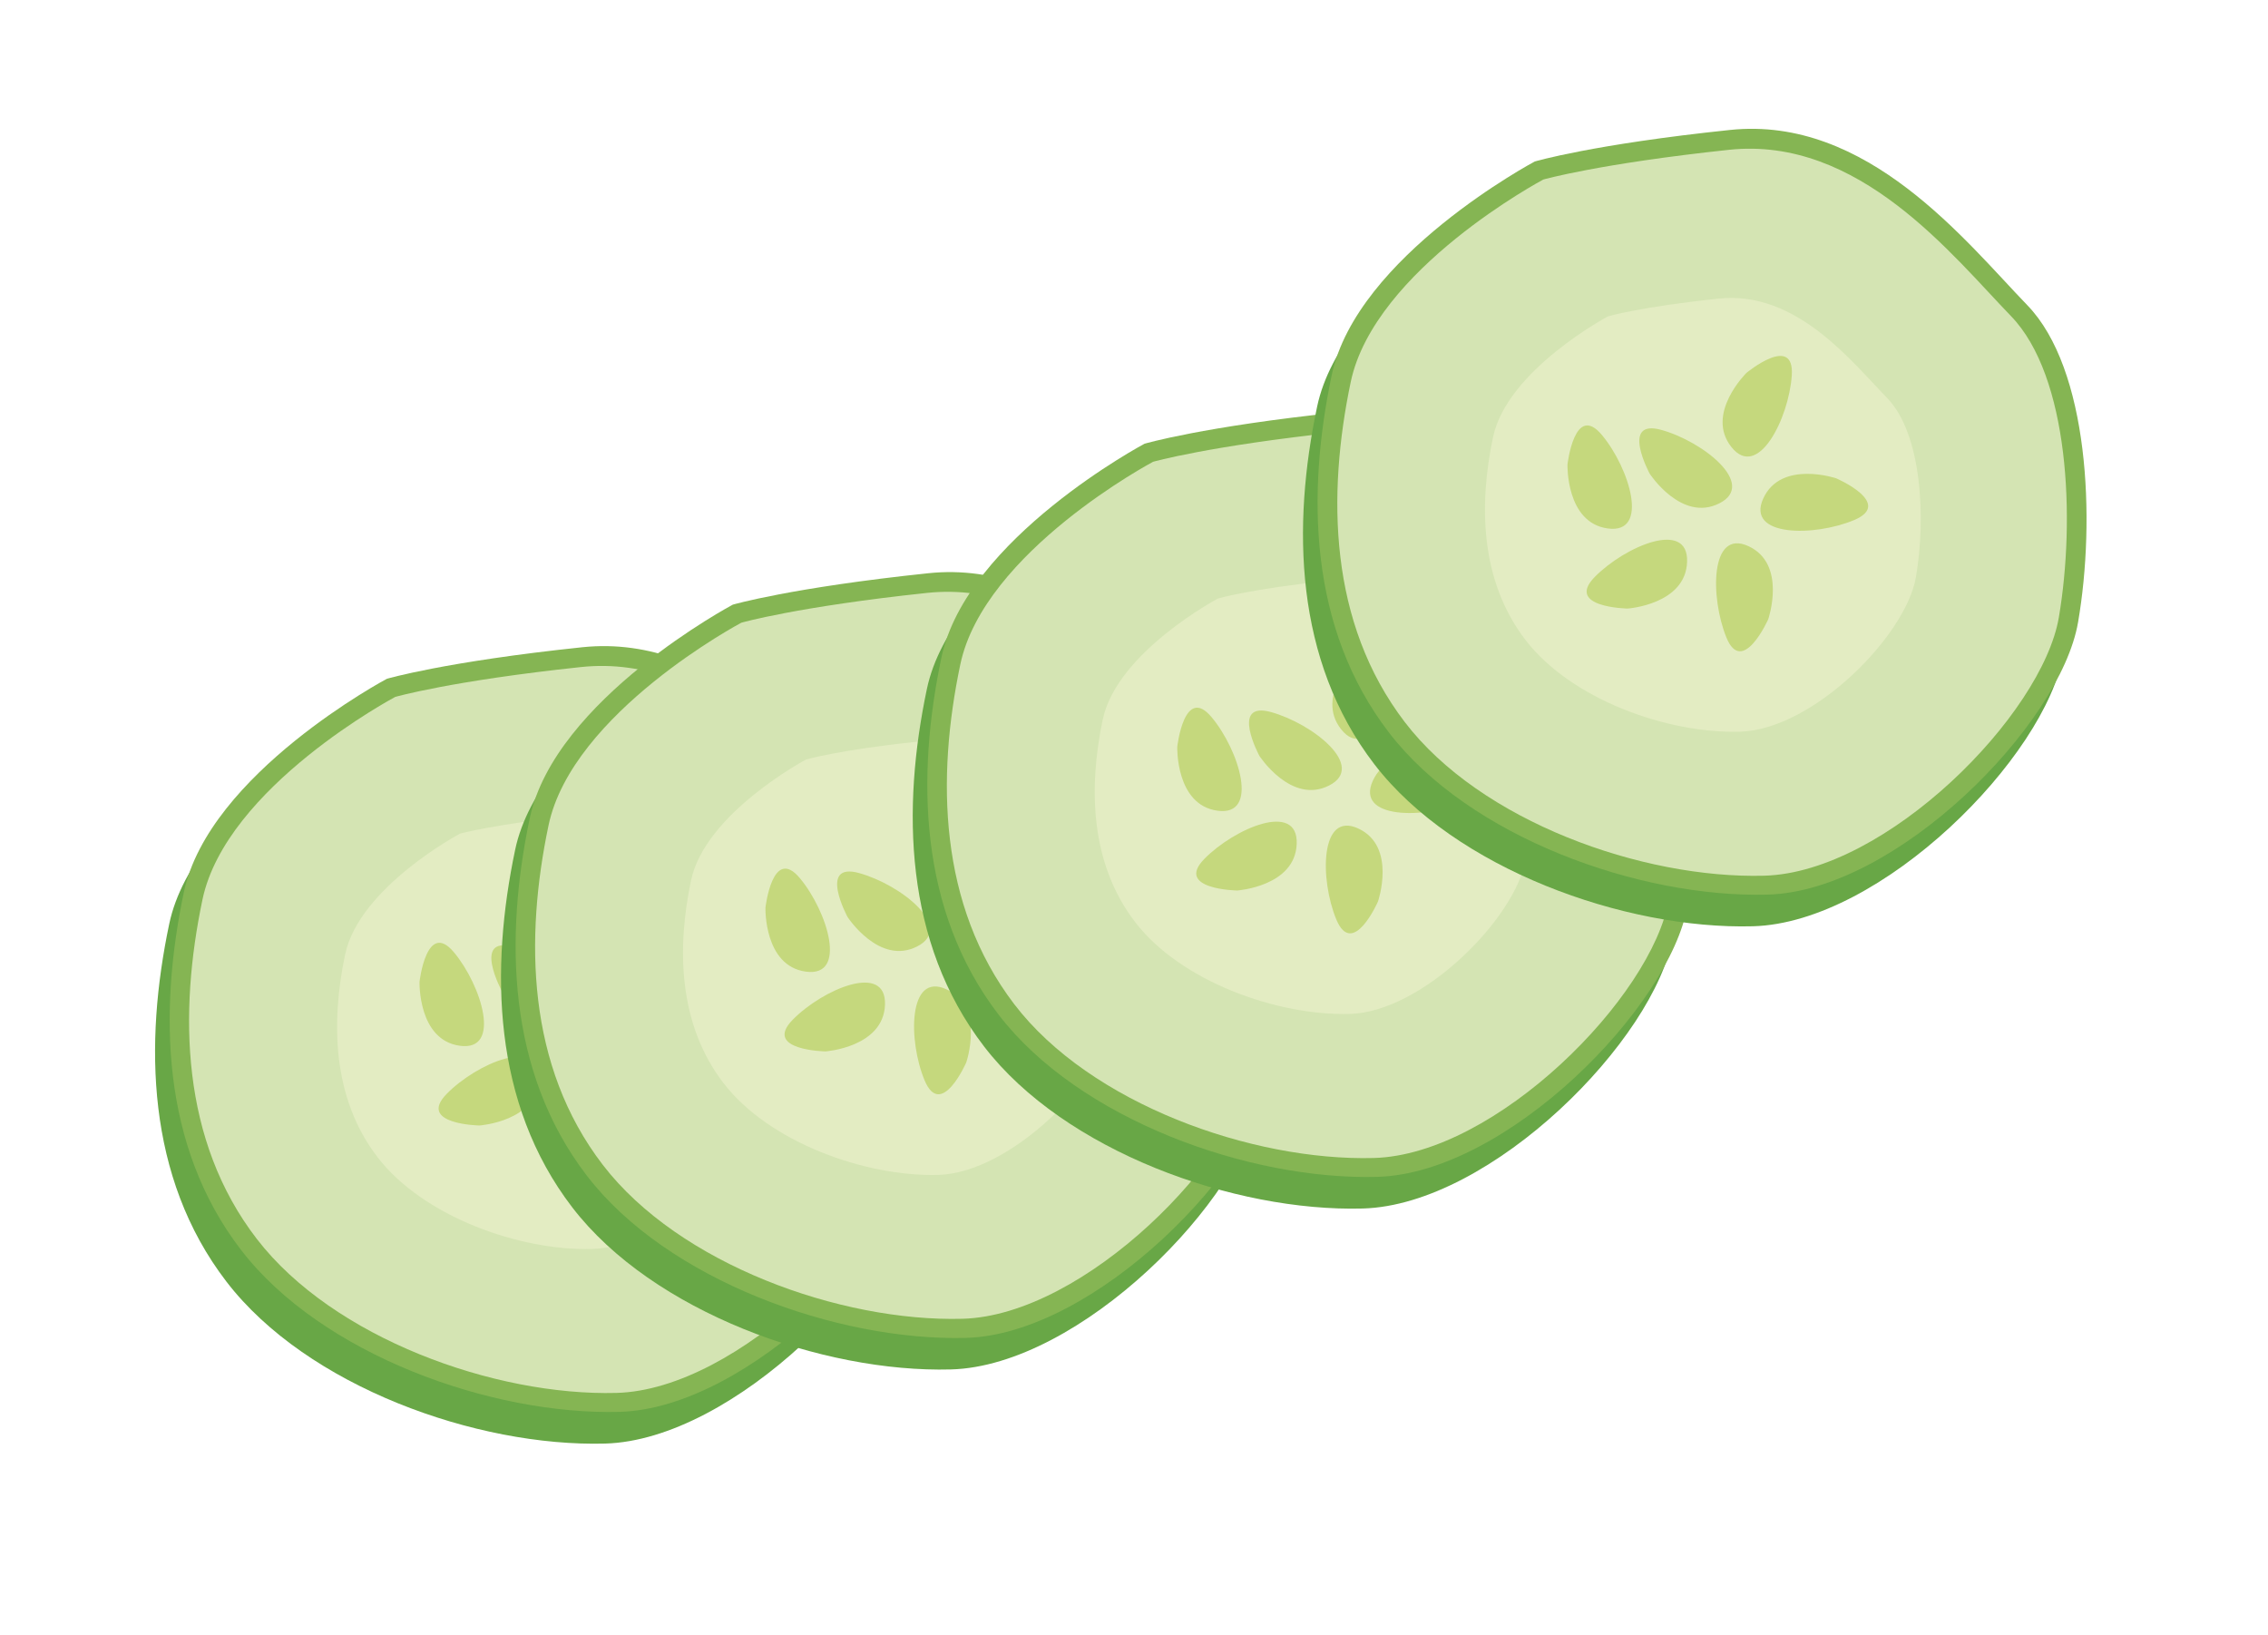
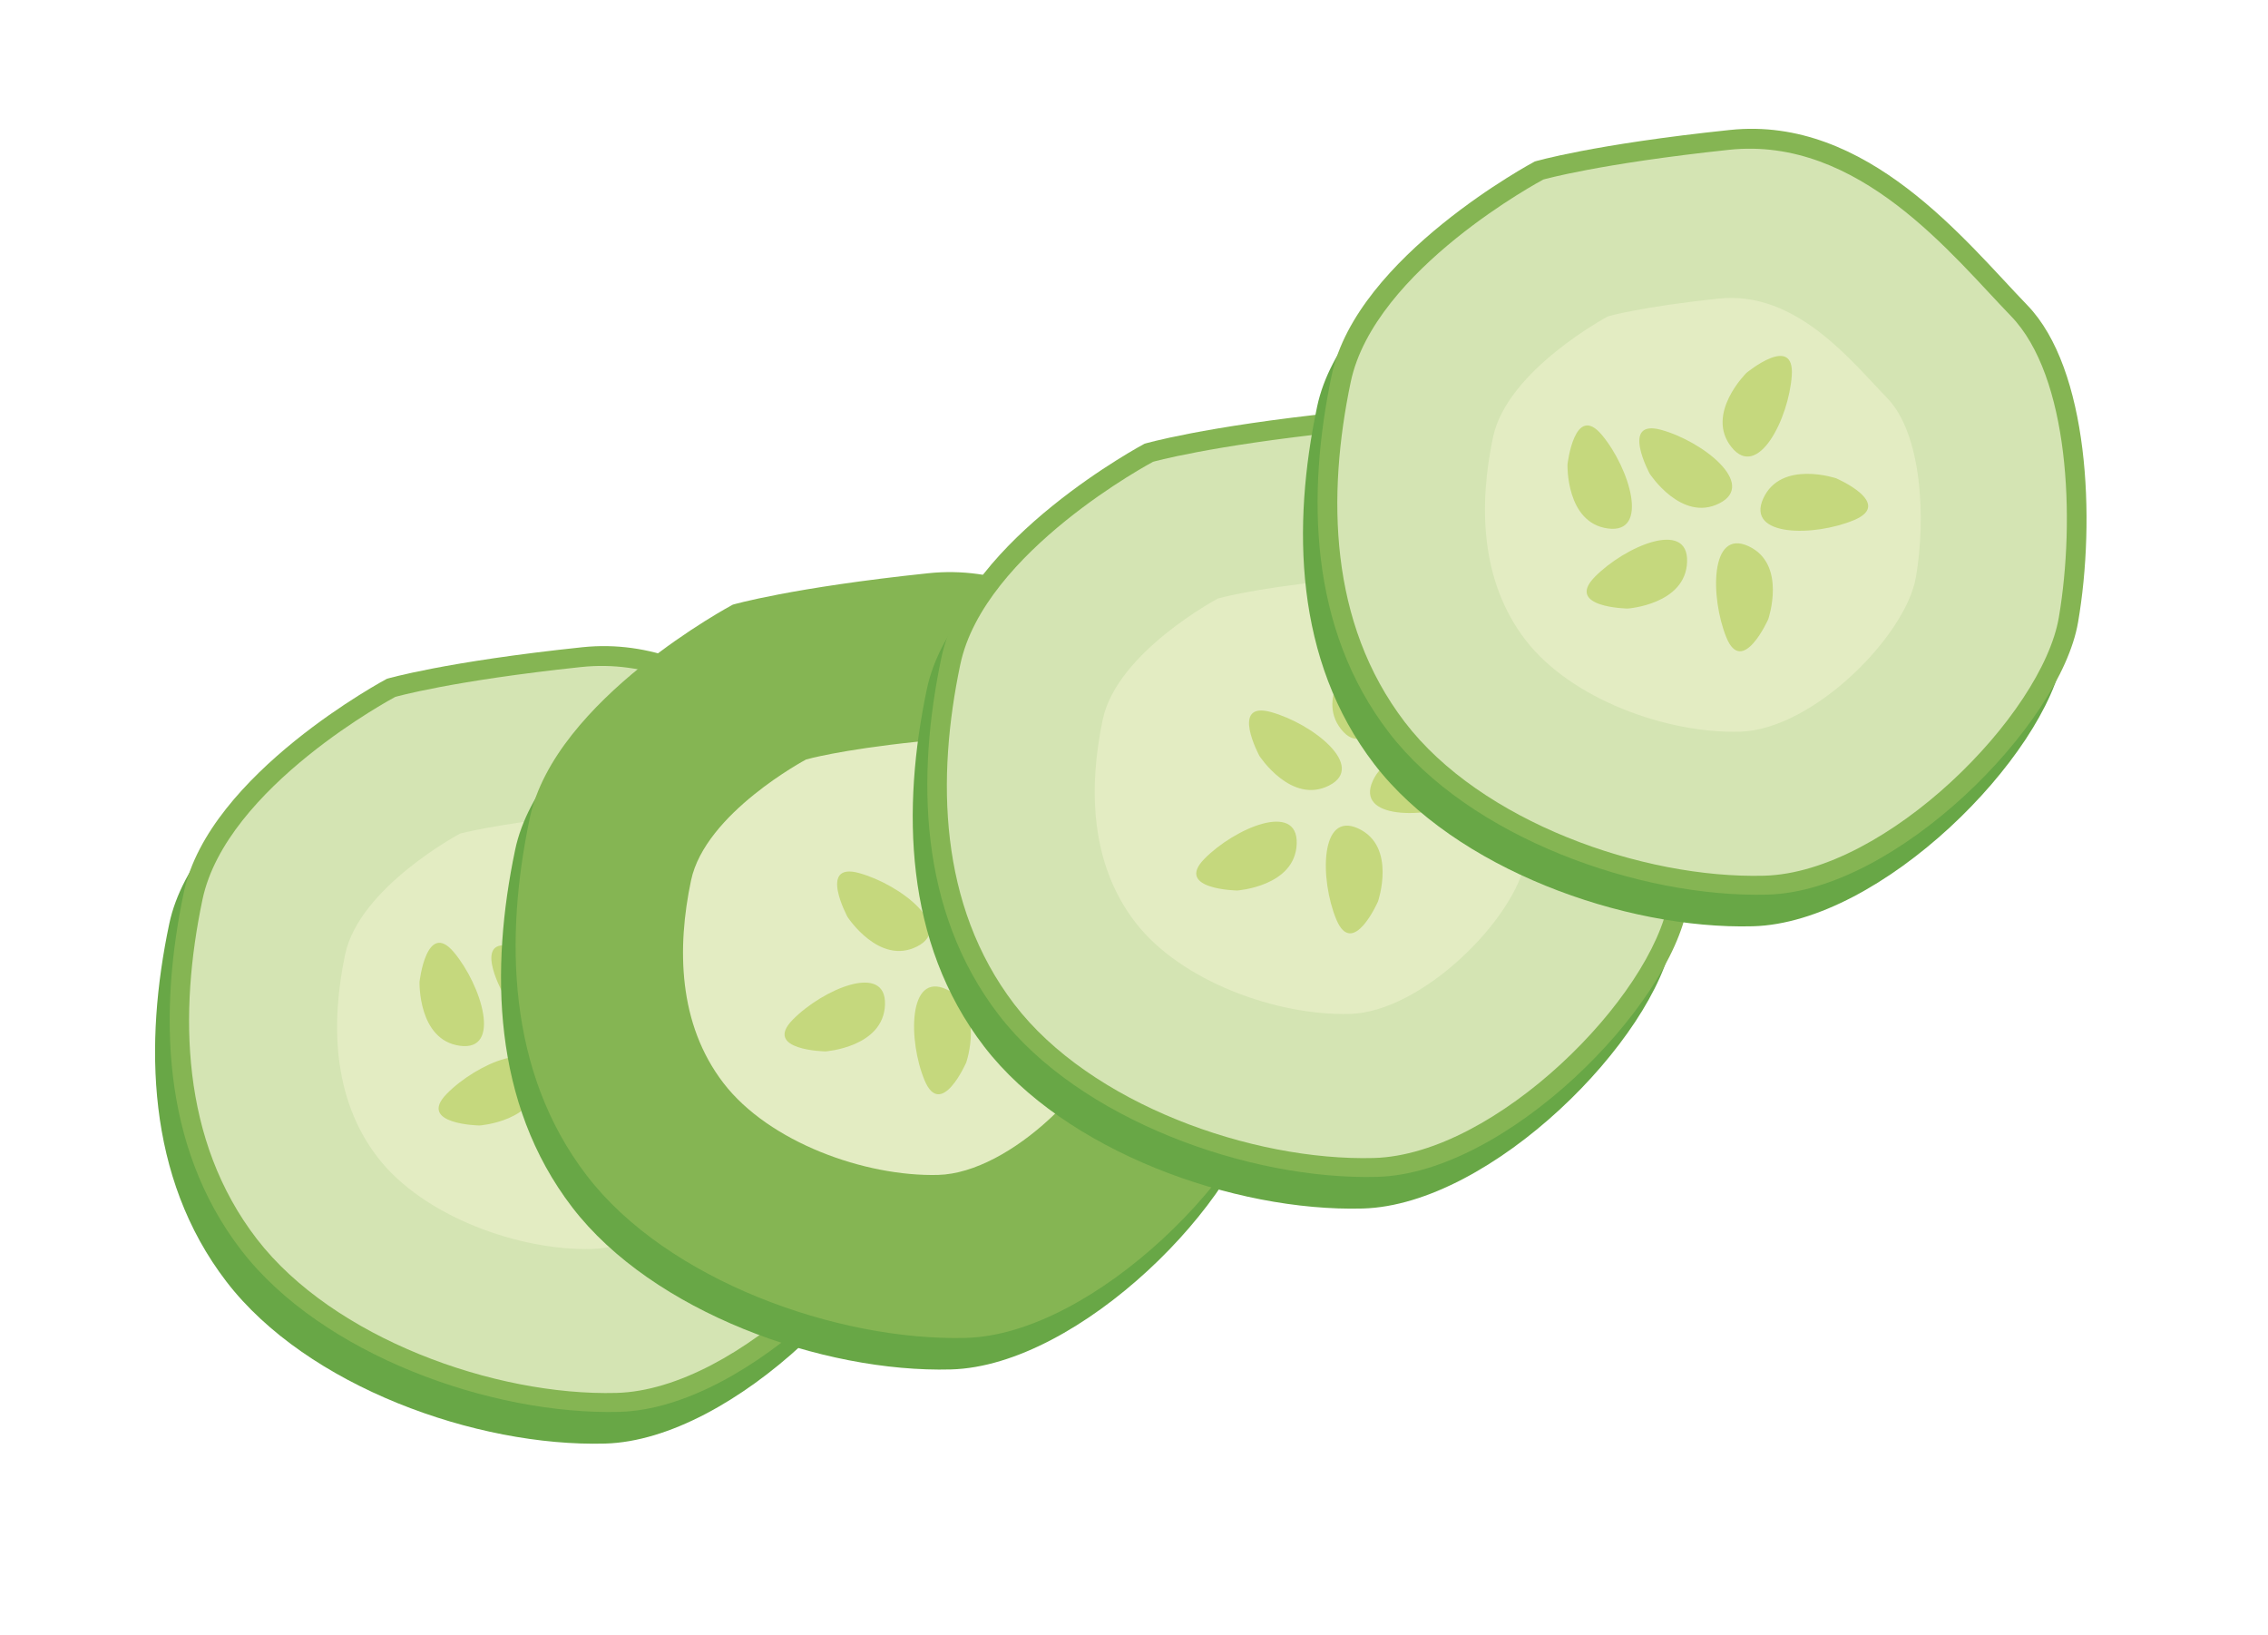
<svg xmlns="http://www.w3.org/2000/svg" width="222px" height="160px" viewBox="0 0 222 160" version="1.1">
  <title>cucumbers2</title>
  <g id="Page-1" stroke="none" stroke-width="1" fill="none" fill-rule="evenodd">
    <g id="VS-eatclub-HOVER" transform="translate(-259, -3646)" fill-rule="nonzero">
      <g id="making-a-meal-" transform="translate(0, 3175)">
        <g id="cucumbers2" transform="translate(369.969, 551.201) rotate(-292) translate(-369.969, -551.201) translate(324.969, 450.201)">
          <path d="M7.187,166.114 C7.187,166.114 9.248,185.737 19.114,192.36 C28.981,198.984 41.224,203.738 53.674,200.282 C66.124,196.826 77.852,183.648 82.25,171.858 C86.647,160.068 77.639,139.091 68.927,133.705 C60.215,128.318 46.309,123.399 38.291,126.683 C30.273,129.967 15.219,134.241 11.495,147.22 C7.771,160.198 7.187,166.114 7.187,166.114 Z" id="Path" fill="#68A746" />
          <path d="M4.851,163.62 C4.851,163.62 6.912,183.25 16.778,189.873 C26.645,196.497 38.902,201.251 51.331,197.795 C63.761,194.339 75.51,181.161 79.907,169.371 C84.304,157.581 75.297,136.604 66.591,131.231 C57.886,125.858 43.973,120.925 35.948,124.196 C27.923,127.466 12.876,131.753 9.152,144.732 C5.428,157.711 4.851,163.62 4.851,163.62 Z" id="Path" fill="#85B553" />
          <path d="M6.802,163.524 C6.802,163.524 8.746,182.157 18.125,188.451 C27.504,194.744 39.163,199.252 50.933,195.954 C62.702,192.656 73.895,180.151 78.072,168.965 C82.25,157.78 73.689,137.855 65.423,132.736 C57.158,127.617 43.973,122.986 36.326,126.071 C28.679,129.156 14.422,133.251 10.904,145.571 C7.386,157.89 6.802,163.524 6.802,163.524 Z" id="Path" fill="#D4E4B3" />
          <path d="M21.581,162.644 C21.581,162.644 22.742,173.761 28.342,177.52 C33.941,181.278 40.881,183.964 47.923,182.006 C54.966,180.048 61.624,172.579 64.118,165.901 C66.612,159.223 61.5,147.35 56.56,144.279 C51.62,141.208 43.746,138.459 39.198,140.301 C34.649,142.142 26.109,144.588 24.048,151.94 C21.986,159.291 21.581,162.644 21.581,162.644 Z" id="Path" fill="#E3ECC2" />
          <path d="M37.397,164.637 C37.397,164.637 42.99,163.524 42.599,159.401 C42.207,155.279 36.367,158.646 33.811,161.978 C31.255,165.31 37.397,164.637 37.397,164.637 Z" id="Path" fill="#C5D87D" />
          <path d="M31.798,152.166 C31.798,152.166 33.99,157.429 37.981,156.241 C41.973,155.052 37.473,149.988 33.694,148.147 C29.915,146.306 31.798,152.166 31.798,152.166 Z" id="Path" fill="#C5D87D" />
          <path d="M44.66,147.9 C44.66,147.9 40.95,152.228 43.808,155.251 C46.666,158.275 49.167,151.981 49.105,147.776 C49.043,143.571 44.66,147.9 44.66,147.9 Z" id="Path" fill="#C5D87D" />
-           <path d="M54.966,159.216 C54.966,159.216 50.658,155.485 47.614,158.323 C44.571,161.16 50.857,163.702 55.062,163.654 C59.267,163.606 54.966,159.216 54.966,159.216 Z" id="Path" fill="#C5D87D" />
          <path d="M48.782,171.59 C48.782,171.59 50.541,166.169 46.721,164.472 C42.901,162.775 43.031,169.556 44.708,173.404 C46.384,177.252 48.782,171.59 48.782,171.59 Z" id="Path" fill="#C5D87D" />
          <path d="M33.55,171.769 C33.55,171.769 38.772,174.057 40.833,170.443 C42.894,166.829 36.14,166.272 32.141,167.557 C28.143,168.842 33.55,171.769 33.55,171.769 Z" id="Path" fill="#C5D87D" />
          <path d="M13.144,132.001 C13.144,132.001 15.205,151.624 25.071,158.247 C34.938,164.87 47.202,169.625 59.631,166.169 C72.06,162.713 83.809,149.535 88.207,137.745 C92.604,125.955 83.59,104.978 74.891,99.626 C66.193,94.274 52.266,89.32 44.248,92.57 C36.229,95.819 21.176,100.127 17.452,113.106 C13.728,126.085 13.144,132.001 13.144,132.001 Z" id="Path" fill="#68A746" />
          <path d="M10.808,129.507 C10.808,129.507 12.869,149.136 22.735,155.76 C32.602,162.383 44.859,167.138 57.288,163.682 C69.717,160.226 81.466,147.034 85.884,135.258 C90.302,123.481 81.267,102.491 72.562,97.104 C63.857,91.718 49.937,86.798 41.918,90.082 C33.9,93.367 18.846,97.64 15.123,110.619 C11.399,123.598 10.808,129.507 10.808,129.507 Z" id="Path" fill="#85B553" />
-           <path d="M12.759,129.397 C12.759,129.397 14.703,148.03 24.082,154.324 C33.461,160.617 45.093,165.125 56.89,161.84 C68.687,158.556 79.852,146.038 84.029,134.852 C88.207,123.667 79.646,103.741 71.38,98.623 C63.115,93.504 49.902,88.866 42.283,91.958 C34.663,95.05 20.379,99.138 16.861,111.457 C13.343,123.777 12.759,129.397 12.759,129.397 Z" id="Path" fill="#D4E4B3" />
          <path d="M27.545,128.531 C27.545,128.531 28.706,139.648 34.299,143.406 C39.892,147.165 46.838,149.851 53.88,147.893 C60.923,145.935 67.581,138.466 70.082,131.788 C72.583,125.109 67.464,113.237 62.524,110.166 C57.584,107.094 49.71,104.346 45.161,106.187 C40.613,108.029 32.107,110.475 29.998,117.826 C27.888,125.178 27.545,128.531 27.545,128.531 Z" id="Path" fill="#E3ECC2" />
          <path d="M43.354,130.544 C43.354,130.544 48.947,129.459 48.583,125.309 C48.219,121.159 42.351,124.546 39.795,127.885 C37.239,131.224 43.354,130.544 43.354,130.544 Z" id="Path" fill="#C5D87D" />
          <path d="M37.789,118.053 C37.789,118.053 39.981,123.316 43.973,122.128 C47.965,120.939 43.464,115.875 39.685,114.034 C35.907,112.192 37.789,118.053 37.789,118.053 Z" id="Path" fill="#C5D87D" />
          <path d="M50.61,113.786 C50.61,113.786 46.9,118.115 49.758,121.138 C52.616,124.161 55.117,117.868 55.055,113.663 C54.993,109.458 50.61,113.786 50.61,113.786 Z" id="Path" fill="#C5D87D" />
          <path d="M60.909,125.103 C60.909,125.103 56.601,121.365 53.557,124.209 C50.514,127.054 56.8,129.589 61.005,129.541 C65.21,129.493 60.909,125.103 60.909,125.103 Z" id="Path" fill="#C5D87D" />
          <path d="M54.746,137.477 C54.746,137.477 56.505,132.056 52.685,130.359 C48.865,128.662 48.995,135.443 50.672,139.291 C52.348,143.138 54.746,137.477 54.746,137.477 Z" id="Path" fill="#C5D87D" />
-           <path d="M39.507,137.655 C39.507,137.655 44.729,139.943 46.79,136.329 C48.851,132.715 42.104,132.159 38.098,133.444 C34.093,134.729 39.507,137.655 39.507,137.655 Z" id="Path" fill="#C5D87D" />
          <path d="M13.645,88.729 C13.645,88.729 15.707,108.352 25.573,114.982 C35.439,121.612 47.697,126.353 60.126,122.897 C72.555,119.441 84.304,106.27 88.701,94.48 C93.099,82.689 84.091,61.713 75.379,56.34 C66.667,50.967 52.76,46.034 44.742,49.304 C36.724,52.575 21.67,56.862 17.946,69.841 C14.222,82.82 13.645,88.729 13.645,88.729 Z" id="Path" fill="#68A746" />
          <path d="M11.302,86.242 C11.302,86.242 13.364,105.864 23.23,112.495 C33.096,119.125 45.347,123.866 57.783,120.41 C70.219,116.954 81.968,103.783 86.365,91.992 C90.763,80.202 81.762,59.226 73.043,53.832 C64.324,48.439 50.424,43.561 42.399,46.81 C34.374,50.06 19.334,54.368 15.603,67.354 C11.873,80.34 11.302,86.242 11.302,86.242 Z" id="Path" fill="#85B553" />
          <path d="M13.254,86.125 C13.254,86.125 15.198,104.758 24.577,111.052 C33.955,117.346 45.587,121.853 57.391,118.61 C69.195,115.367 80.347,102.807 84.524,91.621 C88.701,80.436 80.14,60.463 71.875,55.358 C63.609,50.253 50.397,45.601 42.784,48.693 C35.171,51.785 20.873,55.873 17.362,68.192 C13.851,80.511 13.254,86.125 13.254,86.125 Z" id="Path" fill="#D4E4B3" />
          <path d="M28.04,85.259 C28.04,85.259 29.201,96.383 34.793,100.141 C40.386,103.899 47.333,106.586 54.375,104.628 C61.418,102.67 68.075,95.201 70.569,88.523 C73.064,81.844 67.959,69.972 63.012,66.9 C58.065,63.829 50.198,61.074 45.656,62.922 C41.115,64.771 32.602,67.21 30.486,74.561 C28.369,81.913 28.04,85.259 28.04,85.259 Z" id="Path" fill="#E3ECC2" />
          <path d="M43.849,87.259 C43.849,87.259 49.442,86.166 49.085,82.023 C48.727,77.88 42.853,81.26 40.29,84.6 C37.727,87.939 43.849,87.259 43.849,87.259 Z" id="Path" fill="#C5D87D" />
          <path d="M38.256,74.788 C38.256,74.788 40.441,80.051 44.44,78.862 C48.439,77.674 43.932,72.603 40.153,70.769 C36.374,68.934 38.256,74.788 38.256,74.788 Z" id="Path" fill="#C5D87D" />
          <path d="M51.111,70.521 C51.111,70.521 47.394,74.843 50.253,77.873 C53.111,80.903 55.612,74.603 55.55,70.398 C55.488,66.193 51.111,70.521 51.111,70.521 Z" id="Path" fill="#C5D87D" />
          <path d="M61.404,81.837 C61.404,81.837 57.096,78.1 54.059,80.944 C51.022,83.789 57.302,86.317 61.5,86.276 C65.698,86.235 61.404,81.837 61.404,81.837 Z" id="Path" fill="#C5D87D" />
          <path d="M55.241,94.212 C55.241,94.212 57.007,88.791 53.18,87.094 C49.353,85.397 49.49,92.171 51.166,96.026 C52.843,99.88 55.241,94.212 55.241,94.212 Z" id="Path" fill="#C5D87D" />
-           <path d="M40.008,94.383 C40.008,94.383 45.223,96.678 47.284,93.064 C49.346,89.45 42.599,88.887 38.593,90.172 C34.587,91.457 40.008,94.383 40.008,94.383 Z" id="Path" fill="#C5D87D" />
          <path d="M2.336,42.963 C2.336,42.963 4.397,62.586 14.264,69.216 C24.13,75.846 36.415,80.587 48.824,77.131 C61.232,73.675 73.002,60.504 77.399,48.714 C81.796,36.923 72.782,15.947 64.077,10.553 C55.371,5.16 41.458,0.282 33.44,3.538 C25.422,6.795 10.368,11.096 6.644,24.075 C2.92,37.054 2.336,42.963 2.336,42.963 Z" id="Path" fill="#68A746" />
          <path d="M0,40.476 C0,40.476 2.061,60.098 11.928,66.729 C21.794,73.359 34.051,78.1 46.481,74.644 C58.91,71.188 70.659,58.017 75.063,46.226 C79.467,34.436 70.446,13.46 61.741,8.066 C53.035,2.673 39.122,-2.206 31.097,1.044 C23.072,4.294 8.032,8.602 4.301,21.588 C0.57,34.574 0,40.476 0,40.476 Z" id="Path" fill="#85B553" />
          <path d="M1.951,40.359 C1.951,40.359 3.896,58.992 13.274,65.272 C22.653,71.552 34.285,76.073 46.089,72.83 C57.893,69.587 69.044,57.027 73.222,45.842 C77.399,34.656 68.838,14.71 60.573,9.619 C52.307,4.528 39.095,-0.165 31.482,2.927 C23.869,6.019 9.571,10.107 6.06,22.426 C2.549,34.745 1.951,40.359 1.951,40.359 Z" id="Path" fill="#D4E4B3" />
          <path d="M16.737,39.493 C16.737,39.493 17.898,50.617 23.491,54.375 C29.084,58.133 36.03,60.82 43.073,58.862 C50.115,56.904 56.773,49.469 59.267,42.757 C61.761,36.044 56.649,24.206 51.709,21.134 C46.769,18.063 38.902,15.308 34.354,17.177 C29.805,19.046 21.299,21.444 19.19,28.795 C17.081,36.147 16.737,39.493 16.737,39.493 Z" id="Path" fill="#E3ECC2" />
          <path d="M32.547,41.492 C32.547,41.492 38.14,40.4 37.789,36.257 C37.439,32.114 31.55,35.494 28.995,38.833 C26.439,42.173 32.547,41.492 32.547,41.492 Z" id="Path" fill="#C5D87D" />
          <path d="M26.947,29.022 C26.947,29.022 29.139,34.285 33.131,33.096 C37.123,31.908 32.622,26.837 28.857,25.003 C25.092,23.168 26.947,29.022 26.947,29.022 Z" id="Path" fill="#C5D87D" />
          <path d="M39.802,24.735 C39.802,24.735 36.092,29.056 38.95,32.086 C41.809,35.116 44.309,28.857 44.248,24.632 C44.186,20.406 39.802,24.735 39.802,24.735 Z" id="Path" fill="#C5D87D" />
          <path d="M50.101,36.071 C50.101,36.071 45.794,32.334 42.75,35.178 C39.706,38.023 45.993,40.537 50.198,40.537 C54.403,40.537 50.101,36.071 50.101,36.071 Z" id="Path" fill="#C5D87D" />
          <path d="M43.973,48.439 C43.973,48.439 45.739,43.025 41.912,41.328 C38.085,39.63 38.222,46.405 39.898,50.26 C41.575,54.114 43.973,48.439 43.973,48.439 Z" id="Path" fill="#C5D87D" />
          <path d="M28.699,48.617 C28.699,48.617 33.921,50.912 35.982,47.298 C38.043,43.684 31.296,43.121 27.291,44.406 C23.285,45.69 28.699,48.617 28.699,48.617 Z" id="Path" fill="#C5D87D" />
        </g>
      </g>
    </g>
  </g>
</svg>